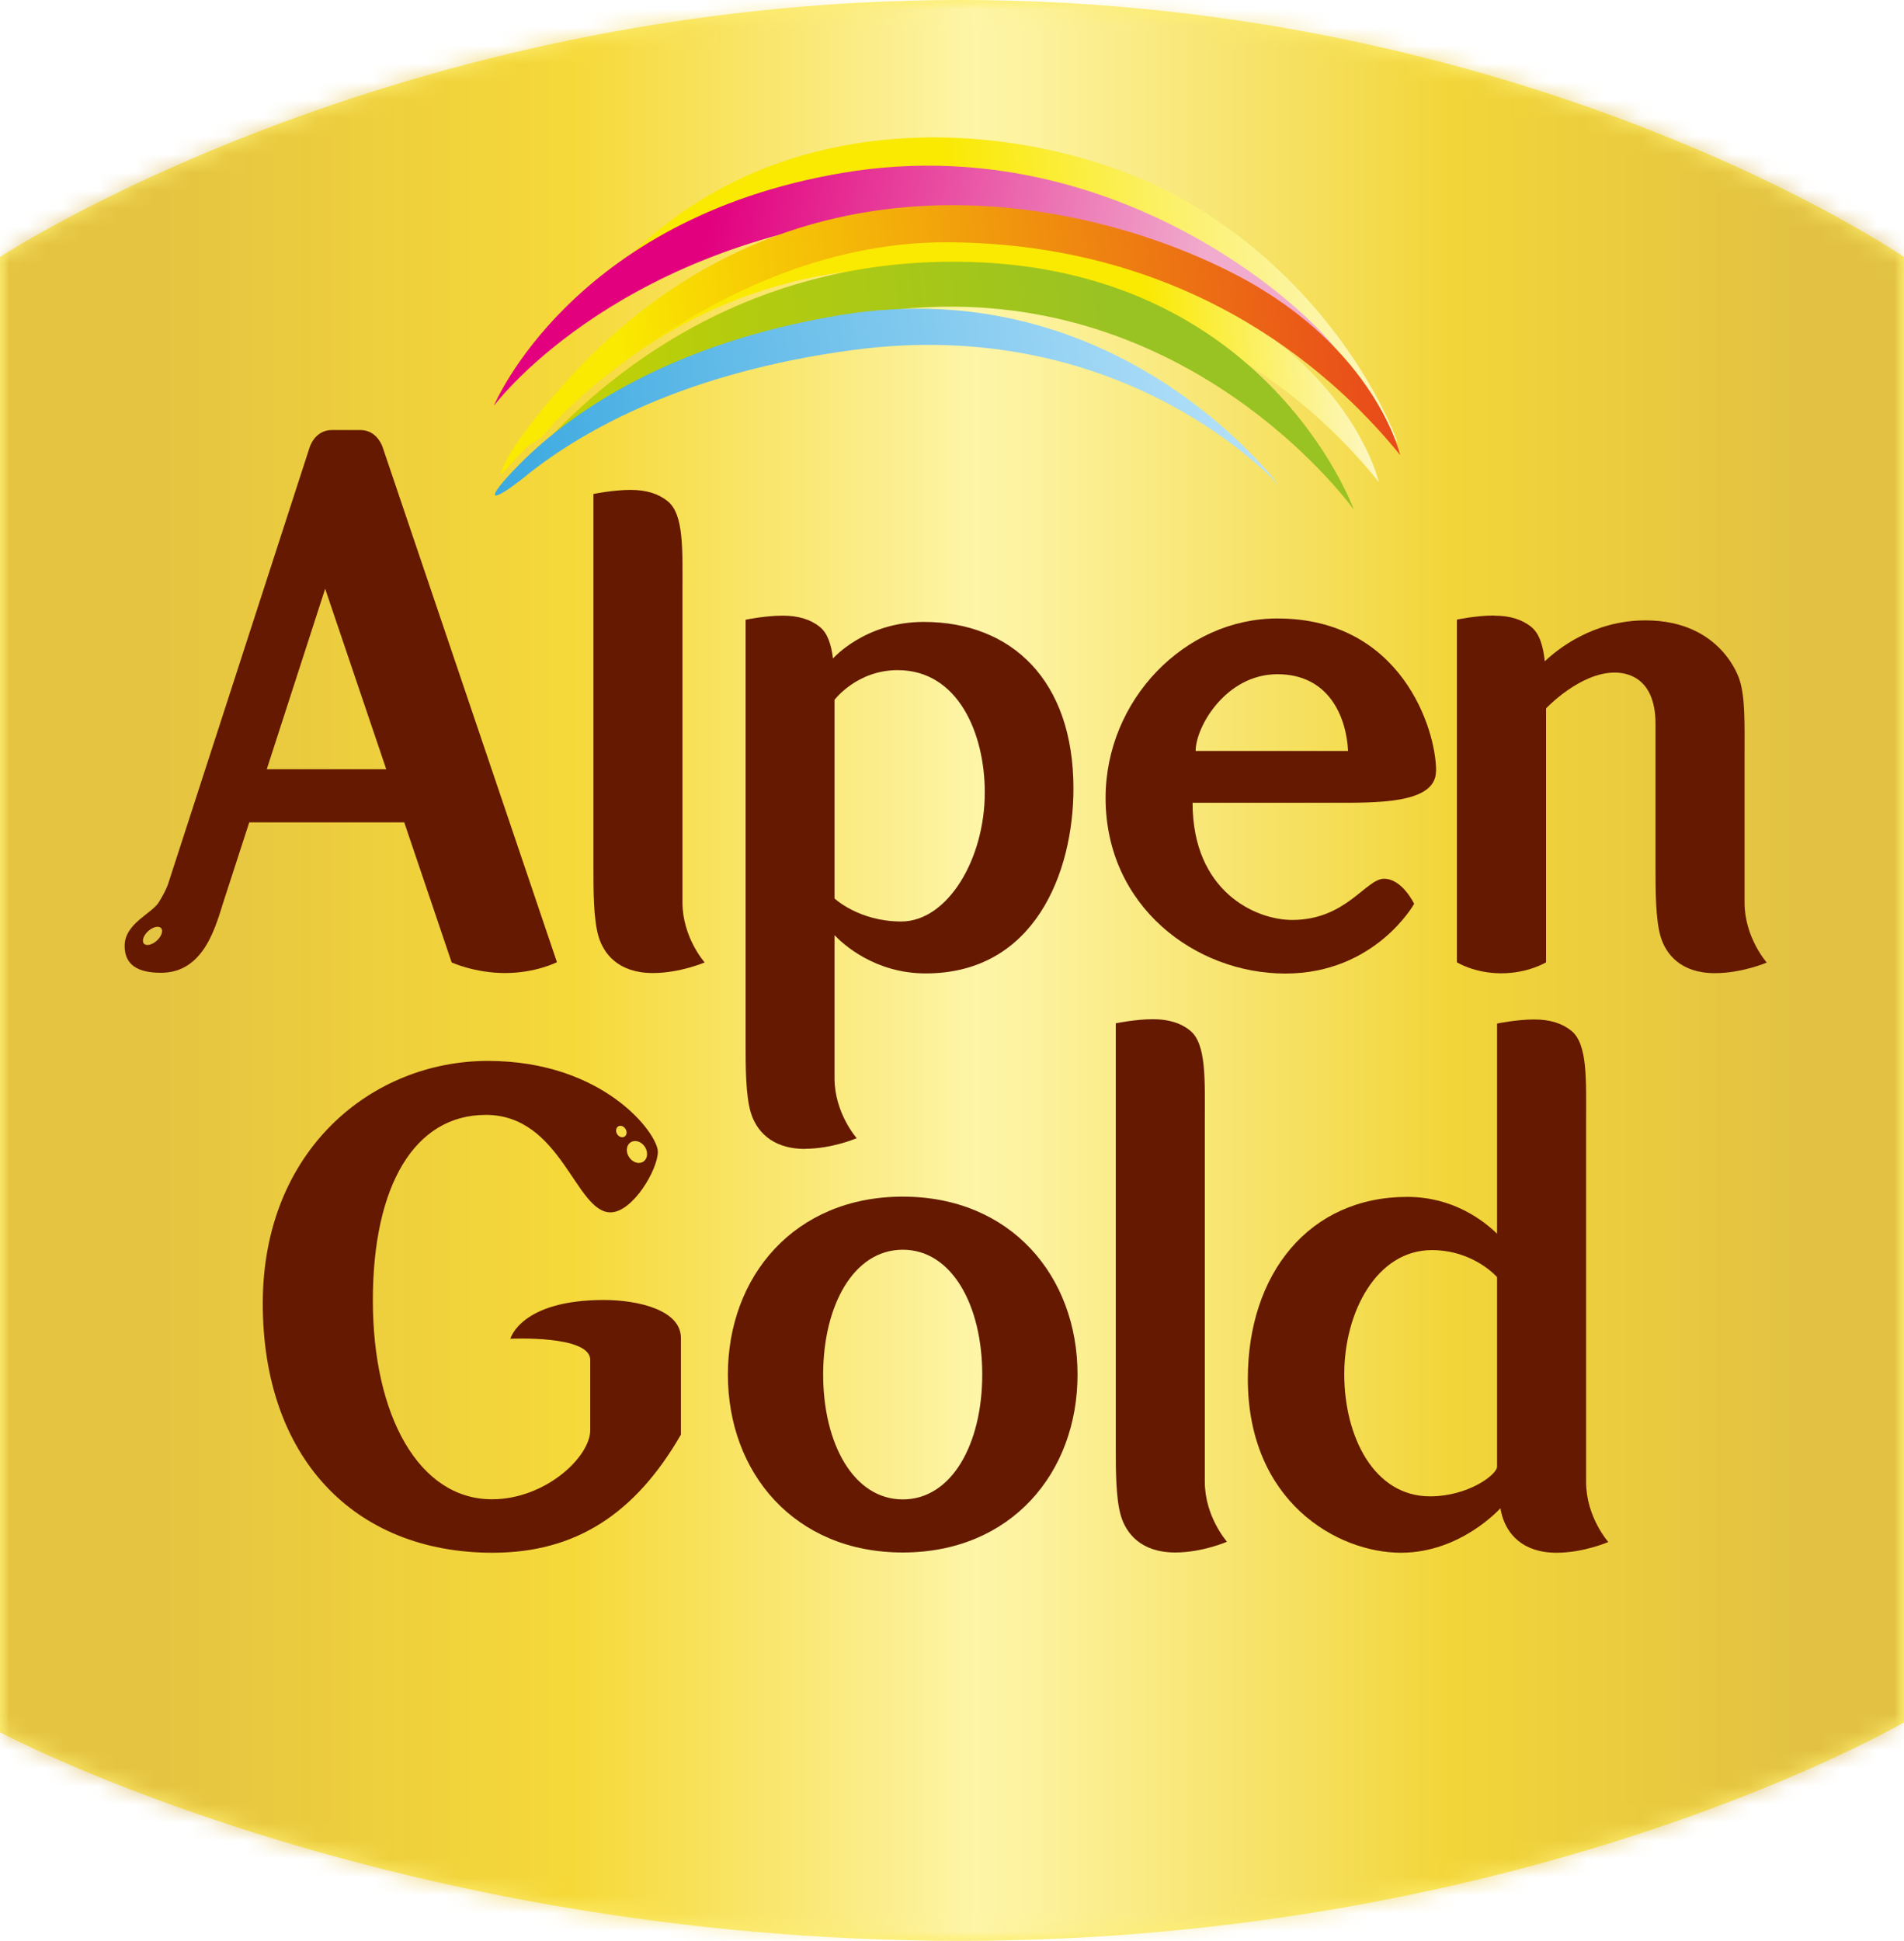
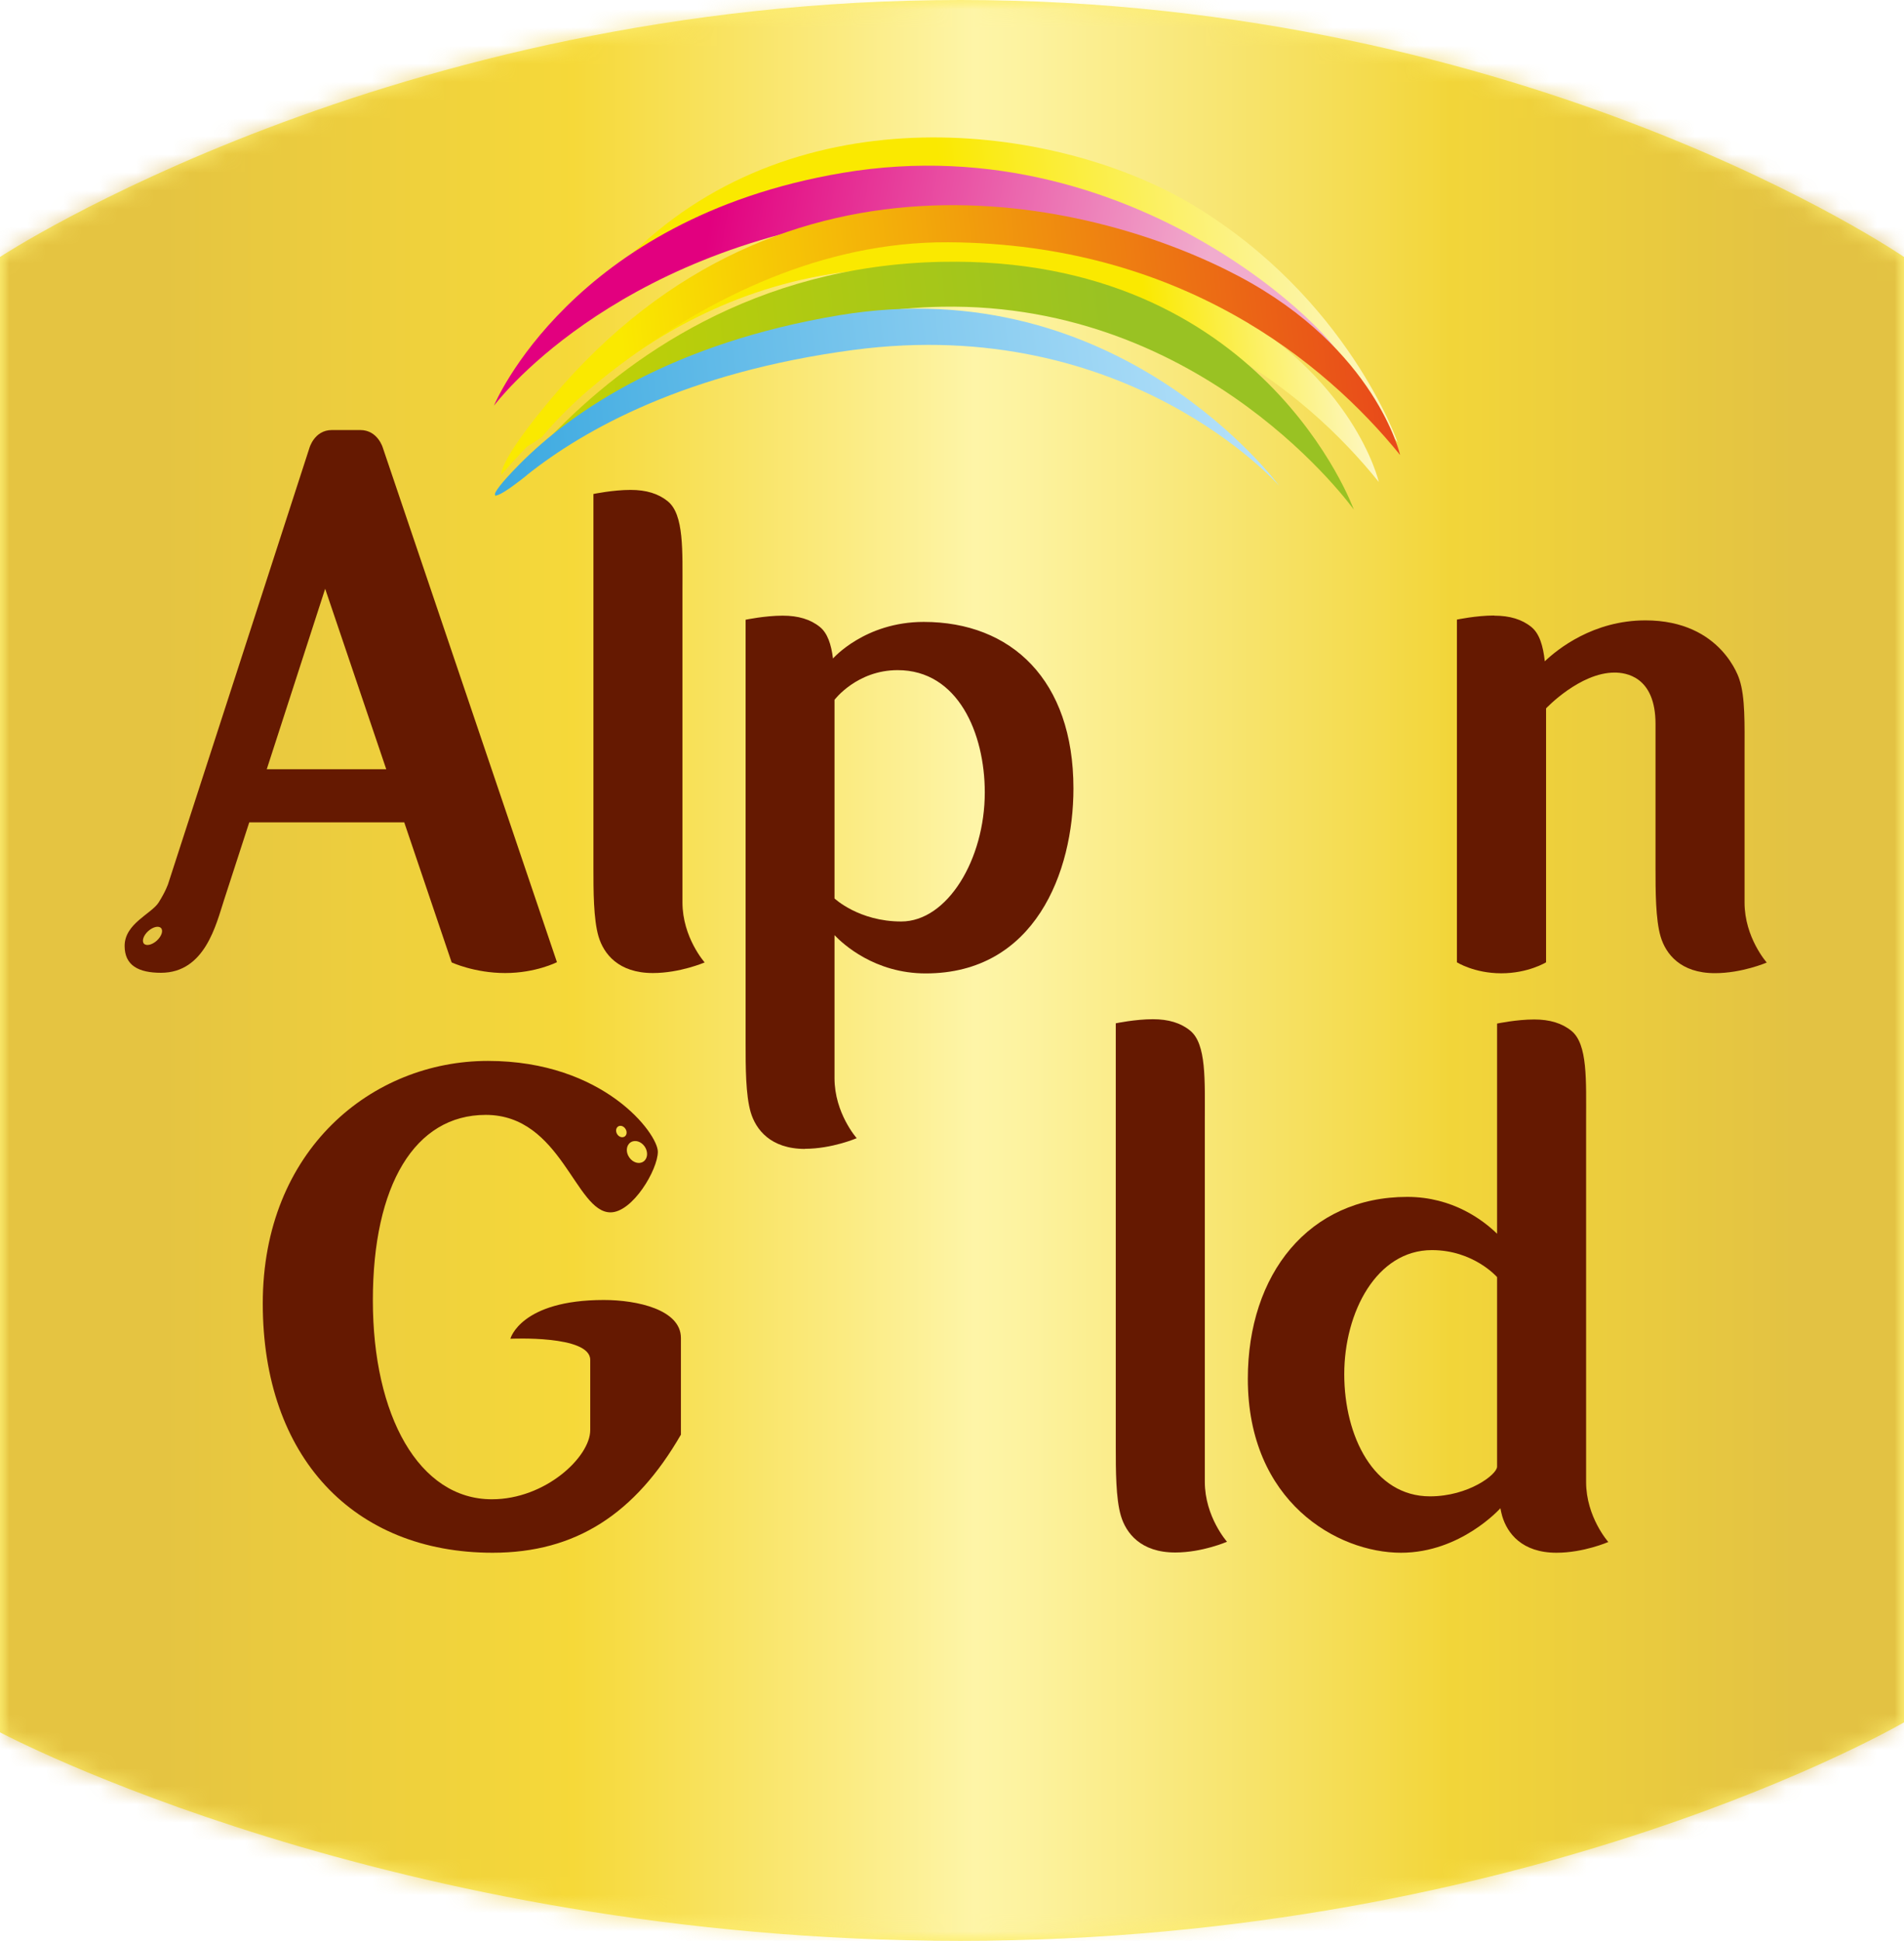
<svg xmlns="http://www.w3.org/2000/svg" width="105" height="107" viewBox="0 0 105 107" fill="none">
  <g clip-path="url(#clip0_374_520)">
    <path d="M52.964 0C21.533 0 0 14.168 0 14.168V95.511C0 95.511 21.533 107.007 52.964 107.007C84.395 107.007 105 94.961 105 94.961V14.168C105 14.168 84.395 0 52.964 0Z" fill="#FDEF72" />
    <g opacity="0.5">
      <mask id="mask0_374_520" style="mask-type:luminance" maskUnits="userSpaceOnUse" x="0" y="0" width="105" height="107">
        <path d="M105 0H0V107H105V0Z" fill="white" />
      </mask>
      <g mask="url(#mask0_374_520)">
        <mask id="mask1_374_520" style="mask-type:luminance" maskUnits="userSpaceOnUse" x="0" y="0" width="105" height="108">
          <path d="M52.964 0C21.533 0 0 14.168 0 14.168V95.511C0 95.511 21.533 107.007 52.964 107.007C84.395 107.007 105 94.961 105 94.961V14.168C105 14.168 84.395 0 52.964 0Z" fill="white" />
        </mask>
        <g mask="url(#mask1_374_520)">
          <path d="M105 0H0V107H105V0Z" fill="url(#paint0_linear_374_520)" />
        </g>
      </g>
    </g>
    <path d="M37.636 49.762V32.589C37.636 30.361 37.727 28.372 36.827 27.639C36.306 27.215 35.638 27.011 34.773 27.011C33.795 27.011 32.726 27.236 32.726 27.236C32.726 27.236 32.726 46.61 32.726 47.851C32.726 49.092 32.726 50.679 33.007 51.631C33.288 52.583 34.097 53.648 36.004 53.648C37.502 53.648 38.86 53.063 38.86 53.063C38.86 53.063 37.636 51.687 37.636 49.755V49.762Z" fill="#651901" />
    <path d="M61.532 79.799C61.532 81.04 61.532 82.627 61.814 83.572C62.095 84.524 62.904 85.596 64.81 85.596C66.309 85.596 67.666 85.003 67.666 85.003C67.666 85.003 66.442 83.628 66.442 81.696V61.773C66.442 59.544 66.534 57.555 65.633 56.822C65.113 56.398 64.438 56.194 63.579 56.194C62.602 56.194 61.532 56.42 61.532 56.42C61.532 56.42 61.532 78.55 61.532 79.799Z" fill="#651901" />
    <path d="M44.389 63.338C45.888 63.338 47.245 62.753 47.245 62.753C47.245 62.753 46.021 61.378 46.021 59.445V51.56C46.493 52.054 48.244 53.669 51.051 53.669C57.066 53.669 59.197 48.091 59.197 43.471C59.197 37.491 55.772 34.289 50.939 34.289C47.696 34.289 45.937 36.306 45.937 36.306C45.839 35.523 45.634 34.91 45.219 34.571C44.699 34.148 44.023 33.944 43.165 33.944C42.187 33.944 41.118 34.169 41.118 34.169C41.118 34.169 41.118 56.3 41.118 57.548C41.118 58.796 41.118 60.376 41.4 61.328C41.681 62.273 42.49 63.345 44.396 63.345L44.389 63.338ZM46.021 49.529V38.584C46.021 38.584 47.252 36.948 49.504 36.948C52.838 36.948 54.308 40.439 54.308 43.69C54.308 47.378 52.247 50.806 49.7 50.806C47.365 50.806 46.021 49.536 46.021 49.536V49.529Z" fill="#651901" />
    <path d="M82.566 68.028C81.814 67.295 80.132 65.99 77.607 65.99C72.176 65.99 68.814 70.25 68.814 76.019C68.814 82.803 73.752 85.61 77.262 85.61C80.561 85.61 82.742 83.156 82.742 83.156C82.77 83.311 82.805 83.452 82.841 83.586C83.122 84.538 83.931 85.61 85.838 85.61C87.336 85.61 88.694 85.017 88.694 85.017C88.694 85.017 87.469 83.642 87.469 81.71V61.787C87.469 59.558 87.561 57.569 86.66 56.836C86.14 56.413 85.465 56.208 84.606 56.208C83.629 56.208 82.559 56.434 82.559 56.434V68.035L82.566 68.028ZM82.559 70.412C82.559 75.095 82.559 80.433 82.559 80.864C82.559 81.294 80.984 82.5 78.859 82.5C75.757 82.5 74.132 79.185 74.132 75.765C74.132 72.344 75.918 68.924 78.965 68.924C81.265 68.924 82.559 70.412 82.559 70.412Z" fill="#651901" />
    <path d="M37.551 79.086V73.769C37.551 72.21 35.145 71.674 33.302 71.674C28.708 71.674 28.146 73.811 28.146 73.811C28.146 73.811 32.549 73.599 32.549 74.975C32.549 76.35 32.549 77.387 32.549 78.853C32.549 80.32 30.087 82.662 27.125 82.662C23.102 82.662 20.562 78.049 20.562 71.695C20.562 65.341 22.877 61.469 26.788 61.469C30.966 61.469 31.726 66.843 33.668 66.843C34.885 66.843 36.278 64.495 36.278 63.5C36.278 62.506 33.302 58.493 26.907 58.493C20.513 58.493 14.491 63.402 14.491 71.865C14.491 80.328 19.493 85.61 27.168 85.61C31.747 85.61 35.032 83.466 37.558 79.086H37.551ZM35.56 63.225C35.75 63.514 35.722 63.881 35.483 64.043C35.244 64.206 34.892 64.1 34.695 63.803C34.498 63.514 34.533 63.148 34.772 62.986C35.011 62.823 35.363 62.929 35.56 63.225ZM34.491 62.238C34.589 62.386 34.575 62.576 34.449 62.661C34.322 62.746 34.139 62.689 34.041 62.541C33.942 62.386 33.956 62.203 34.083 62.111C34.209 62.026 34.392 62.083 34.491 62.238Z" fill="#651901" />
    <path d="M82.391 33.936C81.413 33.936 80.344 34.162 80.344 34.162C80.344 34.162 80.344 48.034 80.344 53.056C80.344 53.056 81.3 53.662 82.792 53.662C84.283 53.662 85.261 53.056 85.261 53.056C85.261 48.394 85.261 39.056 85.261 39.056C85.261 39.056 87.118 37.082 89.039 37.082C89.63 37.082 91.297 37.272 91.297 39.917C91.297 42.562 91.297 46.849 91.297 47.858C91.297 49.099 91.297 50.686 91.578 51.638C91.86 52.59 92.669 53.655 94.575 53.655C96.073 53.655 97.431 53.07 97.431 53.07C97.431 53.07 96.207 51.694 96.207 49.762V41.553C96.207 39.931 96.249 38.443 95.926 37.47C95.926 37.47 94.976 34.204 90.741 34.204C87.864 34.204 85.894 35.791 85.191 36.461C85.099 35.608 84.895 34.931 84.452 34.571C83.931 34.148 83.263 33.944 82.398 33.944L82.391 33.936Z" fill="#651901" />
-     <path d="M79.197 42.505C79.197 40.185 77.262 34.099 70.445 34.099C65.331 34.099 60.97 38.598 60.97 43.993C60.97 49.974 65.922 53.676 70.882 53.676C75.841 53.676 77.987 49.833 77.987 49.833C77.987 49.833 77.332 48.45 76.326 48.45C75.32 48.45 74.237 50.721 71.261 50.721C69.236 50.721 65.767 49.149 65.767 44.261H73.316C75.876 44.261 79.19 44.346 79.19 42.512L79.197 42.505ZM65.936 41.405C65.936 40.058 67.618 37.173 70.445 37.173C73.273 37.173 74.244 39.501 74.343 41.405H65.943H65.936Z" fill="#651901" />
    <path d="M24.91 53.063C24.91 53.063 26.169 53.648 27.858 53.648C29.546 53.648 30.714 53.049 30.714 53.049L21.118 24.705C21.118 24.705 20.844 23.71 19.866 23.71H18.304C17.327 23.71 17.059 24.712 17.059 24.712L9.272 48.733C9.272 48.733 9.145 49.127 8.751 49.755C8.357 50.383 6.873 50.919 6.873 52.153C6.873 53.232 7.64 53.634 8.878 53.634C11.305 53.634 11.917 50.968 12.353 49.628C12.782 48.295 13.746 45.34 13.746 45.34H22.293L24.903 53.049L24.91 53.063ZM8.885 51.173C9.012 51.321 8.906 51.624 8.646 51.864C8.386 52.096 8.069 52.174 7.935 52.026C7.809 51.878 7.914 51.568 8.174 51.335C8.435 51.102 8.751 51.025 8.885 51.173ZM14.71 42.413L17.932 32.462L21.301 42.413H14.71Z" fill="#651901" />
-     <path d="M59.423 75.786C59.423 70.369 55.751 65.976 49.785 65.976C43.82 65.976 40.141 70.369 40.141 75.786C40.141 81.202 43.813 85.596 49.785 85.596C55.758 85.596 59.423 81.202 59.423 75.786ZM45.395 75.786C45.395 71.984 47.07 68.903 49.785 68.903C52.501 68.903 54.168 71.984 54.168 75.786C54.168 79.587 52.501 82.669 49.785 82.669C47.07 82.669 45.395 79.587 45.395 75.786Z" fill="#651901" />
    <path d="M30.601 18.745C30.601 18.745 38.135 8.83 51.1 9.605C64.072 10.388 73.034 19.239 77.072 24.387C77.072 24.387 74.35 16.446 65.767 11.291C58.592 6.982 44.684 4.944 35.321 13.548C25.958 22.152 30.608 18.745 30.608 18.745H30.601Z" fill="url(#paint1_linear_374_520)" />
    <path d="M27.245 22.363C27.245 22.363 33.548 13.858 48.194 11.905C62.841 9.951 73.477 20.826 74.167 20.226C74.856 19.627 63.08 6.721 46.443 9.535C31.494 12.067 27.245 22.356 27.245 22.356V22.363Z" fill="url(#paint2_linear_374_520)" />
    <path d="M29.904 24.077C29.904 24.077 37.719 14.119 51.121 14.845C64.522 15.565 71.887 21.439 76.037 26.574C76.037 26.574 74.708 20.734 67.146 16.721C59.583 12.716 44.501 10.212 34.793 18.858C25.085 27.512 29.904 24.077 29.904 24.077Z" fill="url(#paint3_linear_374_520)" />
    <path d="M27.653 26.172C27.653 26.172 38.233 13.28 52.288 13.357C65.07 13.428 73.055 19.959 77.212 25.086C77.212 25.086 75.883 19.239 68.321 15.233C60.758 11.22 43.34 6.608 30.425 21.947C27.414 25.523 27.653 26.172 27.653 26.172Z" fill="url(#paint4_linear_374_520)" />
    <path d="M28.012 26.778C32.085 23.174 41.427 17.109 51.93 16.912C66.492 16.644 74.659 28.097 74.659 28.097C74.659 28.097 69.622 14.084 51.93 14.436C41.568 14.641 34.498 19.789 30.418 24.021C27.533 27.011 26.443 28.168 28.019 26.778H28.012Z" fill="url(#paint5_linear_374_520)" />
    <path d="M29.039 26.207C32.219 23.661 37.896 20.516 47.048 19.296C62.186 17.279 70.537 26.778 70.537 26.778C70.537 26.778 61.764 14.817 46.302 17.377C37.136 18.901 31.593 22.617 28.645 25.601C26.626 27.646 26.957 27.878 29.039 26.214V26.207Z" fill="url(#paint6_linear_374_520)" />
  </g>
  <defs>
    <linearGradient id="paint0_linear_374_520" x1="1.232" y1="54.99" x2="106.232" y2="54.99" gradientUnits="userSpaceOnUse">
      <stop stop-color="#CD9910" />
      <stop offset="0.07" stop-color="#CD9910" />
      <stop offset="0.29" stop-color="#EFC300" />
      <stop offset="0.43" stop-color="#F9E78E" />
      <stop offset="0.5" stop-color="#FFFBDC" />
      <stop offset="0.53" stop-color="#FDF6CA" />
      <stop offset="0.58" stop-color="#F8E99D" />
      <stop offset="0.66" stop-color="#F0D455" />
      <stop offset="0.75" stop-color="#E8BC00" />
      <stop offset="0.93" stop-color="#C99613" />
      <stop offset="1" stop-color="#C99613" />
    </linearGradient>
    <linearGradient id="paint1_linear_374_520" x1="29.495" y1="19.901" x2="75.932" y2="14.591" gradientUnits="userSpaceOnUse">
      <stop offset="0.5" stop-color="#FAE900" />
      <stop offset="1" stop-color="#FDF7C4" />
    </linearGradient>
    <linearGradient id="paint2_linear_374_520" x1="24.017" y1="12.871" x2="65.62" y2="20.172" gradientUnits="userSpaceOnUse">
      <stop offset="0.35" stop-color="#E2007F" />
      <stop offset="1" stop-color="#F1ACCD" />
    </linearGradient>
    <linearGradient id="paint3_linear_374_520" x1="28.59" y1="23.76" x2="75.105" y2="18.441" gradientUnits="userSpaceOnUse">
      <stop offset="0.75" stop-color="#FAE900" />
      <stop offset="1" stop-color="#FDF7C4" />
    </linearGradient>
    <linearGradient id="paint4_linear_374_520" x1="27.215" y1="22.449" x2="76.26" y2="16.84" gradientUnits="userSpaceOnUse">
      <stop offset="0.15" stop-color="#FAE900" />
      <stop offset="1" stop-color="#E8491A" />
    </linearGradient>
    <linearGradient id="paint5_linear_374_520" x1="27.048" y1="25.378" x2="73.723" y2="20.041" gradientUnits="userSpaceOnUse">
      <stop stop-color="#C7D300" />
      <stop offset="0.75" stop-color="#99C223" />
    </linearGradient>
    <linearGradient id="paint6_linear_374_520" x1="27.096" y1="25.678" x2="69.836" y2="20.791" gradientUnits="userSpaceOnUse">
      <stop stop-color="#3BA9E0" />
      <stop offset="1" stop-color="#B8E2FA" />
    </linearGradient>
    <clipPath id="clip0_374_520">
      <rect width="105" height="107" fill="white" />
    </clipPath>
  </defs>
</svg>